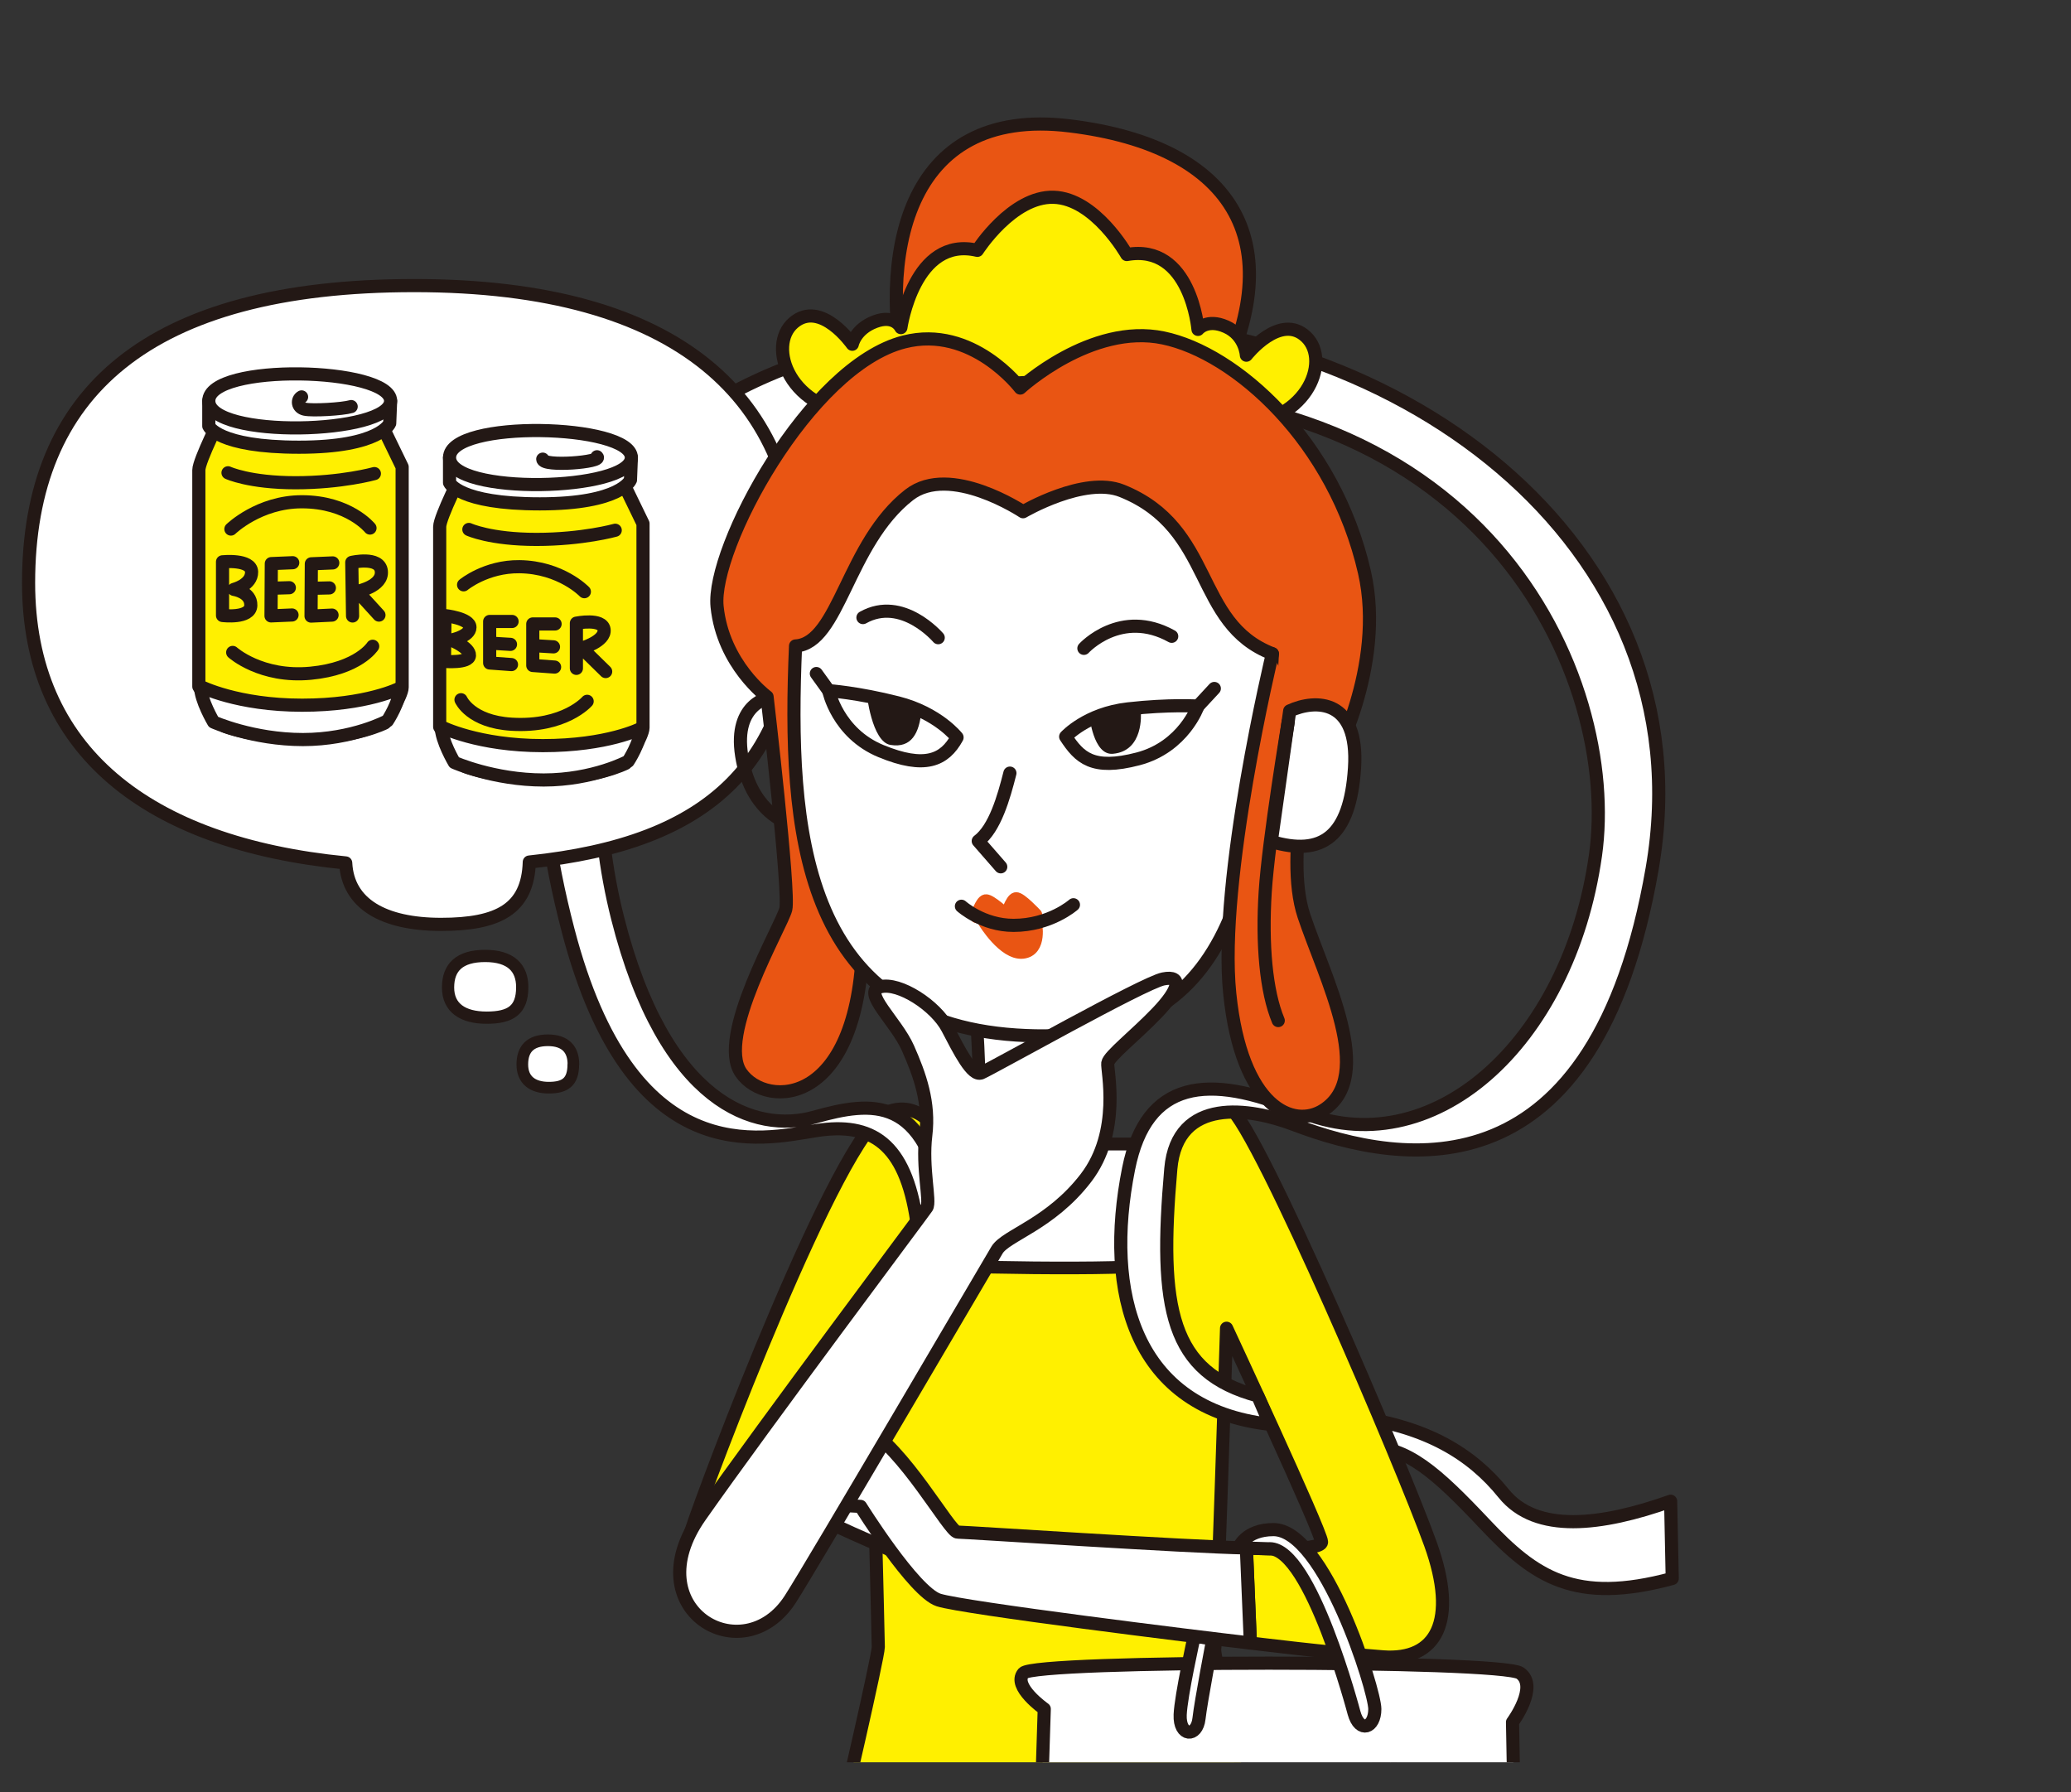
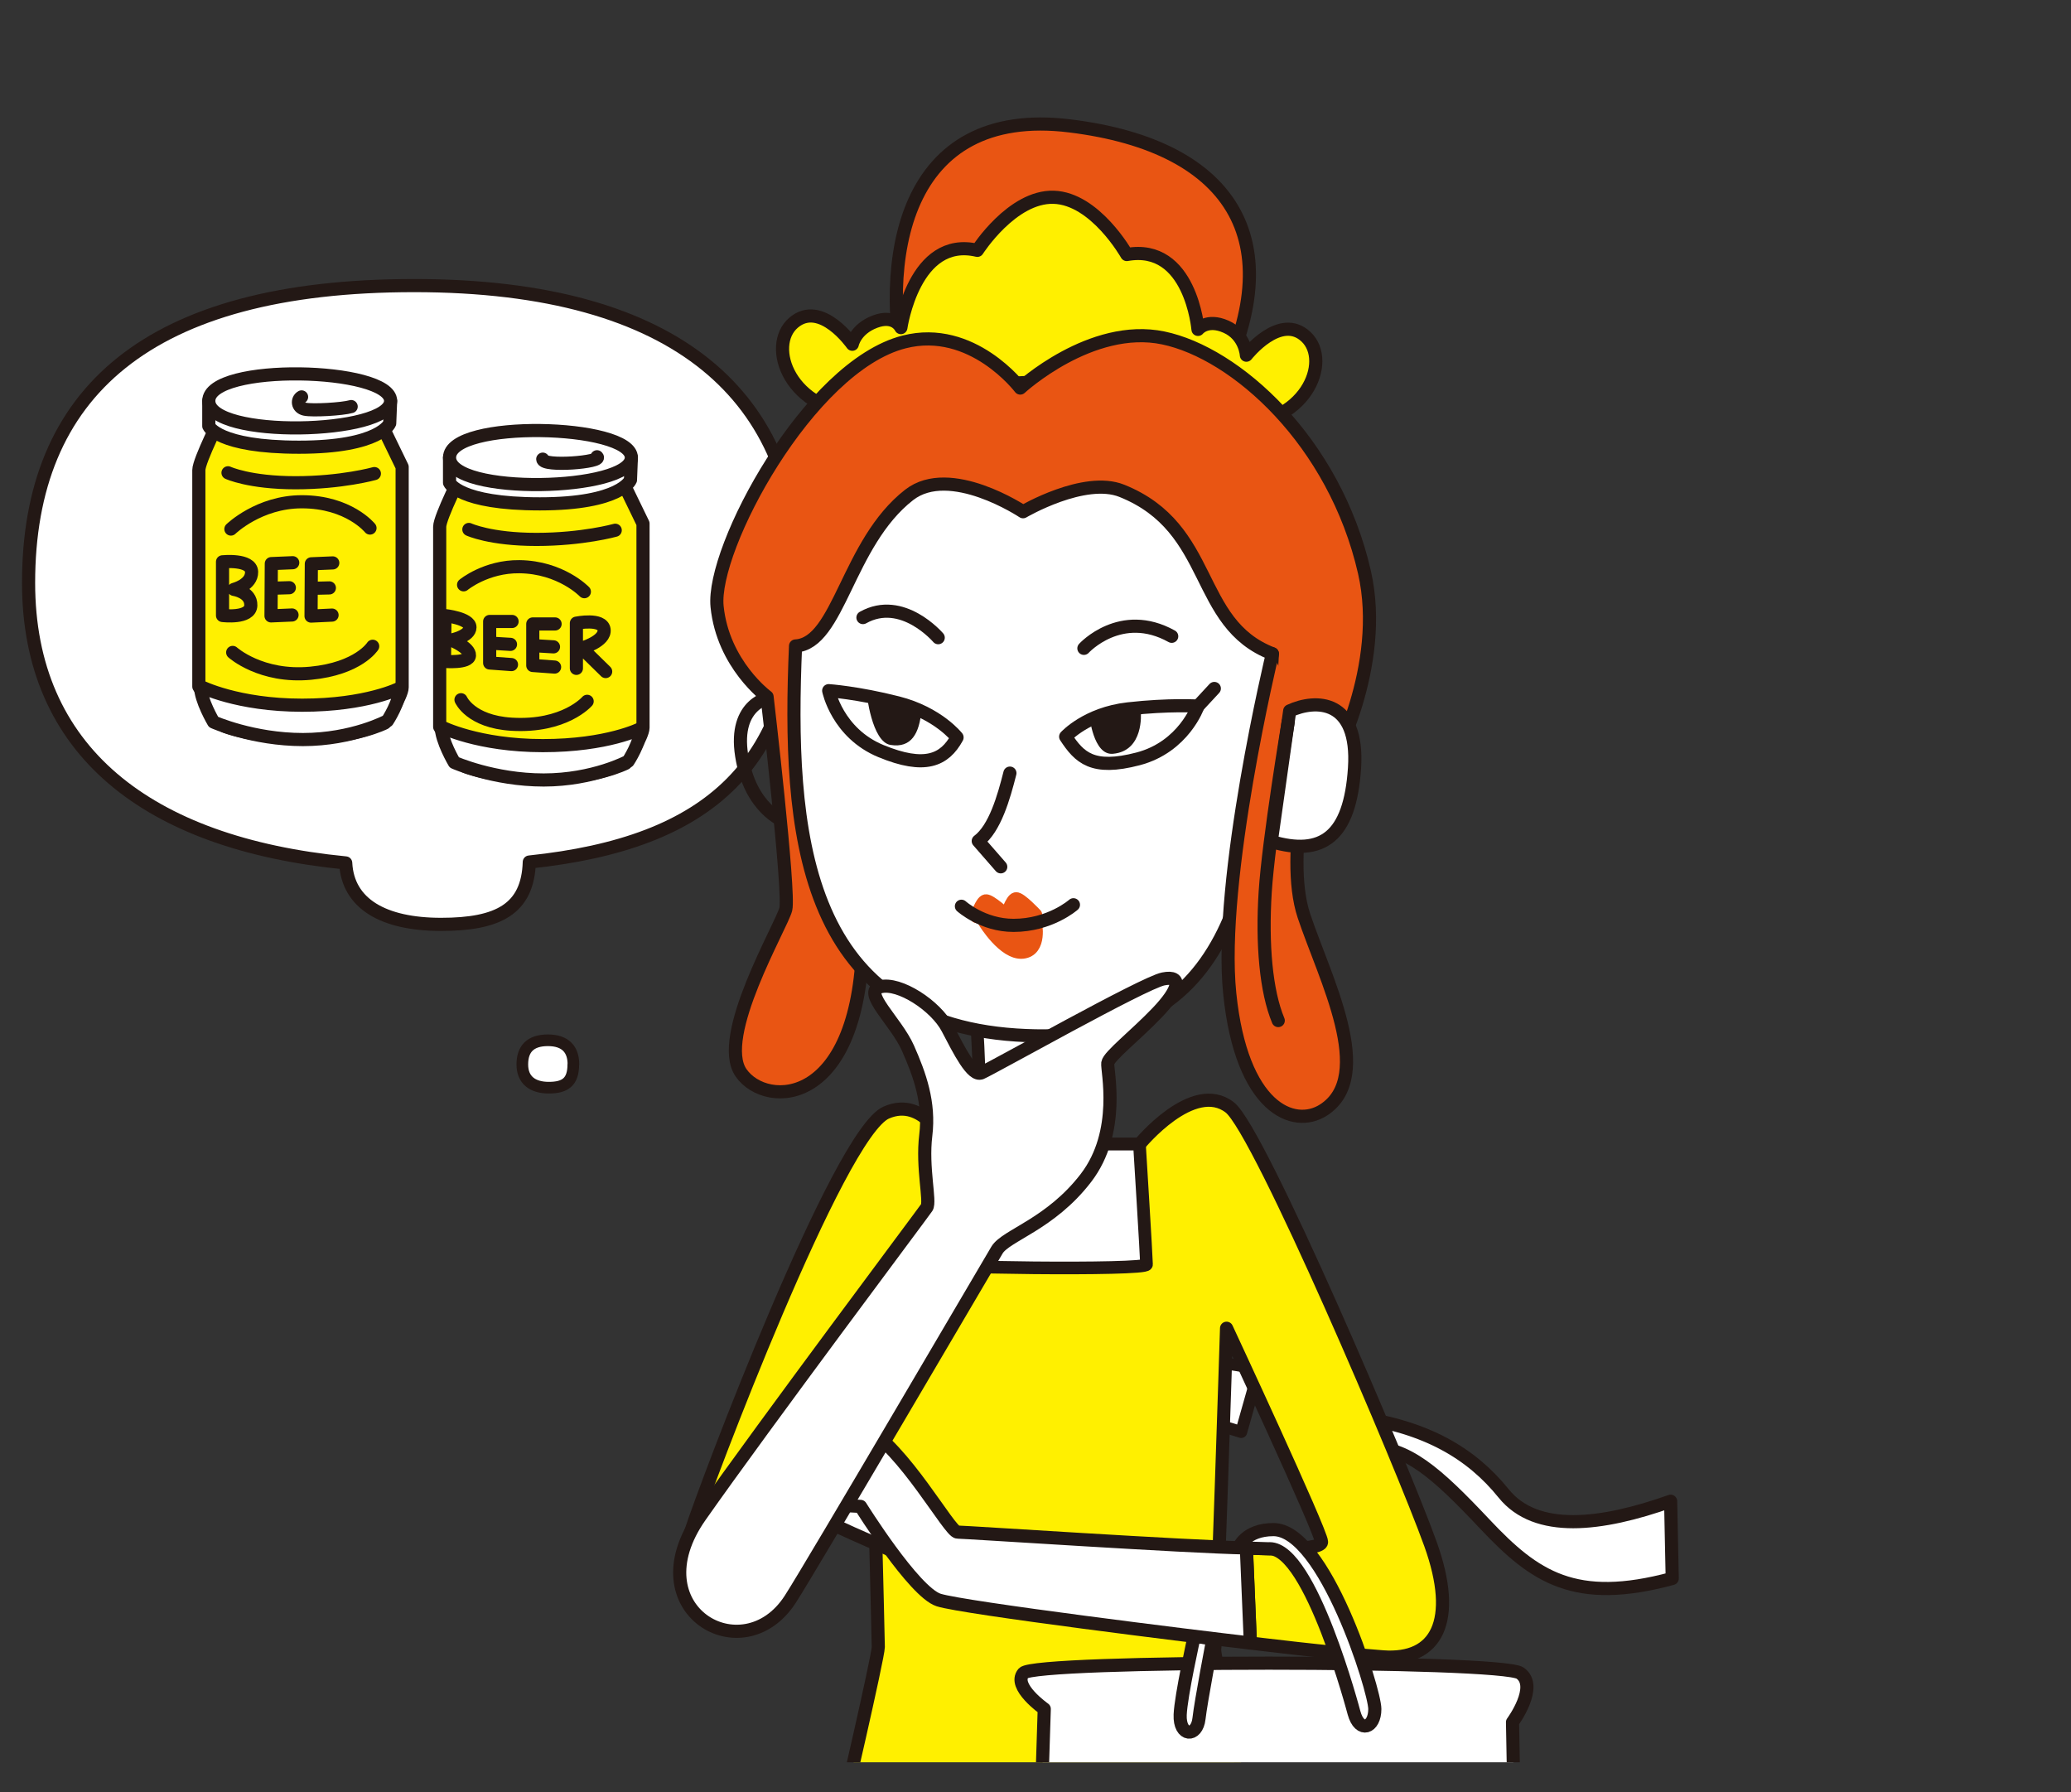
<svg xmlns="http://www.w3.org/2000/svg" id="_レイヤー_1" data-name="レイヤー_1" viewBox="0 0 208 180">
  <rect x="0" y="0" width="208" height="180" fill="#333333" stroke="none" />
  <defs>
    <style>
      .cls-1, .cls-2 {
        fill: none;
      }

      .cls-3 {
        stroke-width: 1.32px;
      }

      .cls-3, .cls-4, .cls-5, .cls-6, .cls-7, .cls-8 {
        fill: #fff;
      }

      .cls-3, .cls-4, .cls-5, .cls-6, .cls-7, .cls-8, .cls-9, .cls-10, .cls-11, .cls-2 {
        stroke-linecap: round;
        stroke-linejoin: round;
      }

      .cls-3, .cls-4, .cls-5, .cls-6, .cls-7, .cls-8, .cls-9, .cls-11, .cls-2 {
        stroke: #231815;
      }

      .cls-4, .cls-9, .cls-10, .cls-11, .cls-2 {
        stroke-width: 1.32px;
      }

      .cls-5 {
        stroke-width: 1.23px;
      }

      .cls-6 {
        stroke-width: 1.17px;
      }

      .cls-7 {
        stroke-width: 1.2px;
      }

      .cls-8 {
        stroke-width: 1.27px;
      }

      .cls-12 {
        fill: #231815;
      }

      .cls-9 {
        fill: #fff000;
      }

      .cls-10 {
        stroke: #e95513;
      }

      .cls-10, .cls-11 {
        fill: #e95513;
      }

      .cls-13 {
        clip-path: url(#clippath);
      }
    </style>
    <clipPath id="clippath">
      <rect class="cls-1" x="-3.24" y="7.57" width="185.63" height="169.41" />
    </clipPath>
  </defs>
  <g class="cls-13">
    <g>
-       <path class="cls-7" d="M112.93,140.19c-2.86,10.67-16.1,16.03-18.25,22.89-2.15,6.86,3.16,11.86,9.14,12.45,5.98.58,16.91-4.17,24.12-2.17s11.73,3.62,11.73,3.62l1.75-6.18s-1.33-.9-12.93-1.46c-11.59-.56-19.49,4.93-24.8,3.25-5.31-1.67-6.51-6.17-4.07-9.98,2.44-3.82,13.06-8.8,15.24-21.93" />
+       <path class="cls-7" d="M112.93,140.19s11.73,3.62,11.73,3.62l1.75-6.18s-1.33-.9-12.93-1.46c-11.59-.56-19.49,4.93-24.8,3.25-5.31-1.67-6.51-6.17-4.07-9.98,2.44-3.82,13.06-8.8,15.24-21.93" />
      <path class="cls-4" d="M136.25,142.32c7.01.98,11.51,3.62,14.77,7.66,3.26,4.04,9.78,3.26,16.77.78l.16,7.76c-9.78,2.64-13.82-.16-18.79-5.43-4.97-5.28-7.85-7.79-11.77-7.78" />
      <path class="cls-9" d="M126.17,182.68s-4.37-16.1-4.17-17.09c.2-.99,1.19-32.2,1.19-32.2,0,0,9.54,20.47,9.54,21.47s-7.55.6-7.55.6l.4,9.54s7.95.99,13.32,1.39,7.55-3.58,4.77-11.33-17.19-41.56-20.16-43.85c-3.69-2.86-9.06,3.7-9.06,3.7h-19.48s-2.16-4.85-5.96-3.18c-4.78,2.1-18.04,37.19-19.65,42.15s7.33,10.32,10.31,3.37c2.98-6.96,7.85-19.48,7.85-19.48,0,0,.69,26.64.69,27.63s-3.78,17.24-3.78,17.24" />
      <path class="cls-4" d="M152.1,183.38l-.19-10.43s2.66-3.6.76-4.93c-1.9-1.33-48.74-1.33-49.88,0s2.09,3.6,2.09,3.6l-.38,11.95" />
      <path class="cls-4" d="M127.52,155.53c4.14,0,8.47,16.48,8.47,16.48.57,2.09,2.09,1.52,2.09-.38s-5.06-18.02-10.18-18.02c-2.85,0-3.5,1.83-3.5,1.83l3.13.1Z" />
      <path class="cls-4" d="M120.42,172.59c.19-1.71,1.4-8.04,1.4-8.04l-1.88-.23s-1.33,5.94-1.41,7.88c-.09,2.23,1.68,2.29,1.89.39Z" />
      <path class="cls-8" d="M114.44,114.9s.71,11.45.71,12.08-22.66.31-22.66-.1,1.44-11.7,1.44-11.7c0,0,2.79-.28,3.93-.28s.1-14.32.1-14.32l9.11.21s.41,14.11,1.66,14.11h5.71Z" />
-       <path class="cls-3" d="M127.55,143.04c-13.66-1.55-16.68-13.25-14.2-25.67,1.78-8.91,7.97-9.63,17.08-5.8,13.29,5.59,27.11-6.64,29.81-25.67,2.48-17.49-10.76-49.58-55.68-46.37-44.92,3.21-47.29,33.79-42.54,52.63,4.74,18.78,13.87,21.68,19.77,20.03,5.9-1.66,11.02-2.2,13.14,9.11,2.13,11.31-7.14,13.77-7.14,13.77,0,0,5.44-4.61,4.28-12.45-1.16-7.83-4.52-9.95-10.08-9.08s-18.58,4.24-24.94-20.13c-7.65-29.29-1.73-59.55,48.54-61.22,34.26-1.14,66.03,22.25,60.34,55.06-5.69,32.81-24.7,29.98-36.02,25.67-4.35-1.66-11.68-2.81-12.32,4.45-1.24,14.08-.03,20.47,8.73,22.81l1.23,2.86Z" />
      <path class="cls-4" d="M80.18,58.2c0-18.08-11.8-29.52-38.58-29.52S2.87,39.45,2.87,58.53c0,16.84,11.91,26.18,31.85,28.13.21,4.12,3.81,6.17,9.58,6.17s8.71-1.55,8.86-6.26c18.11-1.9,27.03-9.77,27.03-28.37Z" />
      <path class="cls-4" d="M91.29,156.44s-7.67-3.18-9.5-4.32c-1.83-1.14-1.15-2.15,1.55-1.55,3.08.7,5.96.99,5.96.99" />
      <path class="cls-4" d="M125.18,155.45c-5.86-.1-28.22-1.59-29.02-1.59s-5.37-8.45-9.44-10.63c-4.07-2.19-9.34,4.57-9.44,5.27s0,2.48,2.09,2.48,7.06.3,7.06.3c0,0,5.36,8.6,7.84,9.4s25.97,3.71,31.31,4.32l-.4-9.54Z" />
      <path class="cls-2" d="M77.41,70.02s-3.77.52-2.92,5.87c.84,5.35,4.24,6.57,4.24,6.57" />
      <path class="cls-11" d="M91.07,38.98c-2.95-13.02-.37-28.39,16.35-26.34,16.72,2.04,22.65,12.02,14.33,27.29" />
      <path class="cls-9" d="M104.1,38.44c7.33.2,11.99,4.01,19.5,4.21,7.5.21,10.19-6.34,7.58-8.82-2.61-2.48-6,1.84-6,1.84,0,0-.1-2-2.04-2.86-1.94-.86-2.82.27-2.82.27,0,0-.73-8.67-7.15-7.52,0,0-3.17-5.63-7.35-5.75-4.18-.12-7.66,5.33-7.66,5.33-6.35-1.5-7.68,7.76-7.68,7.76,0,0-.61-1.35-2.6-.6s-2.28,2.27-2.28,2.27c0,0-3.14-4.5-5.89-2.17-2.75,2.33-.43,9.02,7.08,9.22,7.5.21,9.99-3.4,17.31-3.2Z" />
      <path class="cls-11" d="M86.67,93.74c-.11,17.6-9.72,17.63-12.24,14-2.52-3.63,4.07-14.76,4.49-16.43s-1.88-21.34-1.88-21.34c0,0-4.43-3.24-5.02-9.06-.59-5.82,9.2-24.13,18.78-26.57,6.85-1.75,11.67,4.63,11.67,4.63,0,0,7.11-6.55,14.37-5.03,7.26,1.51,17.19,10.34,20.2,23.53,2.16,9.5-3.31,19.31-3.31,19.31" />
      <path class="cls-4" d="M127.79,65.66c-1.22,23.81-4.18,39.72-25.75,38.28-21.56-1.44-22.93-20.58-22.14-39.07,4.38-.25,5.18-10.32,11.41-15.17,4.11-3.2,11.44,1.69,11.44,1.69,0,0,6.15-3.61,9.92-2.1,9.38,3.76,7.19,13.31,15.12,16.36Z" />
      <path class="cls-11" d="M127.79,65.66s-5.46,22.67-4.28,34.13c1.18,11.46,6.39,13.63,9.42,11.68,5.29-3.41.11-13.26-1.97-19.5-2.07-6.24,1.09-17.78,1.09-17.78" />
      <path class="cls-4" d="M129.53,71.39c2.6-1.2,6.96-1.21,6.51,5.74-.45,6.95-3.27,8.89-8.36,7.38l1.85-13.12Z" />
      <path class="cls-2" d="M129.38,72.49s-1.98,11.86-2.31,17.09c-.33,5.23.08,9.97,1.31,12.91" />
      <path class="cls-4" d="M108.86,65.11s3.7-4.06,8.82-1.21" />
      <path class="cls-4" d="M94.23,64.04s-3.61-4.24-7.56-2.02" />
      <path class="cls-4" d="M101.43,77.64c-.62,2.45-1.51,5.57-3.18,6.82l2.26,2.59" />
      <path class="cls-10" d="M98.1,92.03s.48-1.49.9-1.56,2.1,1.47,2.1,1.47c0,0,.51-1.61.93-1.68s1.98,1.6,1.98,1.6l-5.92.18Z" />
      <path class="cls-4" d="M107.03,73.98s2.1-2.32,6.26-2.79c4.16-.47,7.03-.28,7.03-.28,0,0-1.43,4.1-6.02,5.3-4.59,1.2-5.89-.13-7.27-2.23Z" />
      <path class="cls-4" d="M96.12,74.05s-1.9-2.44-5.96-3.47c-4.06-1.03-6.93-1.22-6.93-1.22,0,0,.86,4.26,5.25,6.07,4.39,1.81,6.38.94,7.64-1.37Z" />
      <path class="cls-12" d="M92.54,71.4s-2.63-1.43-5.51-1.84c0,0,.51,4.95,2.41,5.25,2.11.34,2.89-1.19,3.1-3.41Z" />
      <path class="cls-12" d="M114.57,71.57s-2.1-.5-5.16.28c0,0,.38,4.02,2.36,3.85,3.15-.27,2.81-4.13,2.81-4.13Z" />
      <line class="cls-4" x1="121.96" y1="69.14" x2="120.32" y2="70.91" />
-       <line class="cls-4" x1="81.99" y1="67.64" x2="83.23" y2="69.36" />
      <path class="cls-10" d="M98.88,92.56s1.98,3.26,3.84,3.06,1.27-2.97,1.27-2.97" />
      <path class="cls-2" d="M96.56,91.01s2.13,1.92,5.23,1.92c3.69,0,6.02-2.07,6.02-2.07" />
      <path class="cls-4" d="M98.54,107.75c1.22-.53,16.3-9.04,18.29-9.44s1.59,1.09-.6,3.38c-2.19,2.29-4.87,4.37-4.97,5.07s1.39,6.86-2.19,11.53c-3.58,4.67-8.05,5.76-8.94,7.25s-18.63,31.77-20.77,35.08c-4.77,7.35-15.6.99-9.04-8.35s22.36-30.41,22.76-31.01-.5-3.98-.1-7.25-.6-6.06-1.79-8.75-4.67-5.66-2.78-6.16,5.57,1.89,6.76,4.17,2.48,4.86,3.38,4.47Z" />
-       <path class="cls-5" d="M52.45,99.13c0-1.92-1.14-3.13-3.72-3.13s-3.73,1.14-3.73,3.17,1.47,3.03,3.87,3.03,3.58-.75,3.58-3.06Z" />
      <path class="cls-6" d="M57.59,106.88c0-1.47-.78-2.41-2.56-2.41s-2.57.88-2.57,2.43,1.01,2.33,2.66,2.33,2.46-.58,2.46-2.35Z" />
      <g>
        <path class="cls-9" d="M22.31,41.63s-2.34,4.61-2.34,5.58v21.74l2.57,3.98s2.92,1.18,8.05,1.18,8.05-1.5,8.05-1.5c0,0,1.75-2.73,1.75-3.58v-22.14l-2.8-5.77" />
        <path class="cls-4" d="M20.15,68.94s3.67,1.88,10.19,1.88,9.82-1.71,9.82-1.71c0,1.39-1.25,3.28-1.25,3.28,0,0-3.46,1.88-8.49,1.88s-8.97-1.76-8.97-1.76c0,0-1.31-2.2-1.31-3.57Z" />
        <path class="cls-2" d="M22.9,47.48s2.14,1,6.78,1,7.92-.92,7.92-.92" />
        <path class="cls-4" d="M20.97,40.26v2.53s.89,2.12,9.07,2.12,9.1-2.4,9.1-2.4l.09-2.24" />
        <path class="cls-4" d="M20.97,40.26c0,3.84,18.26,3.39,18.26,0s-18.26-3.84-18.26,0Z" />
        <path class="cls-4" d="M30.29,39.86c-.48.26-.44,1.06.31,1.23s3.79,0,4.67-.26" />
        <path class="cls-2" d="M23.19,53.13s2.81-2.74,7.12-2.74c4.73,0,6.85,2.64,6.85,2.64" />
        <path class="cls-2" d="M23.37,65.52s2.83,2.56,7.82,2.09c4.83-.46,6.24-2.71,6.24-2.71" />
        <path class="cls-2" d="M22.35,56.42v5.39s2.8.35,2.84-1.01c.04-1.36-1.69-1.61-1.69-1.61,0,0,1.8-.45,1.77-1.76-.04-1.31-2.92-1.01-2.92-1.01Z" />
        <polyline class="cls-2" points="29.4 56.51 27.25 56.6 27.22 61.85 29.33 61.76" />
        <line class="cls-2" x1="29.06" y1="59.02" x2="27.45" y2="59.07" />
-         <path class="cls-2" d="M35.41,61.86l-.08-5.38s2.81-.66,2.97.88-2.41,2.03-2.41,2.03l2.17,2.38" />
        <polyline class="cls-2" points="33.42 56.53 31.27 56.62 31.24 61.87 33.35 61.77" />
        <line class="cls-2" x1="33.08" y1="59.04" x2="31.47" y2="59.08" />
      </g>
      <g>
        <path class="cls-9" d="M46.5,47.32s-2.34,4.61-2.34,5.58v20.1l2.57,3.98s2.92,1.18,8.05,1.18,8.05-1.5,8.05-1.5c0,0,1.75-2.73,1.75-3.58v-20.5l-2.8-5.77" />
        <path class="cls-4" d="M44.33,73s3.67,1.88,10.19,1.88,9.82-1.71,9.82-1.71c0,1.39-1.25,3.28-1.25,3.28,0,0-3.46,1.88-8.49,1.88s-8.97-1.76-8.97-1.76c0,0-1.31-2.2-1.31-3.57Z" />
        <path class="cls-2" d="M47.09,53.17s2.14,1,6.78,1,7.92-.92,7.92-.92" />
        <path class="cls-4" d="M45.15,45.95v2.53s.89,2.12,9.07,2.12,9.1-2.4,9.1-2.4l.09-2.24" />
        <path class="cls-4" d="M45.15,45.95c0,3.84,18.26,3.39,18.26,0s-18.26-3.84-18.26,0Z" />
        <path class="cls-4" d="M59.96,45.87c.64.54-5.45,1.04-5.45.24" />
        <path class="cls-2" d="M46.56,58.73s2.24-1.86,5.61-1.82c4.17.05,6.52,2.51,6.52,2.51" />
        <path class="cls-2" d="M46.3,70.27s.96,2.21,5.08,2.46c5.34.32,7.59-2.3,7.59-2.3" />
        <path class="cls-2" d="M44.69,61.82l-.05,4.6s2.46.21,2.51-.59-1.82-1.55-1.82-1.55c0,0,1.87-.37,1.87-1.28s-2.51-1.18-2.51-1.18Z" />
        <polyline class="cls-2" points="51.43 62.41 49.18 62.41 49.18 66.58 51.37 66.74" />
        <line class="cls-2" x1="51.27" y1="64.71" x2="49.45" y2="64.6" />
        <polyline class="cls-2" points="55.75 62.66 53.51 62.66 53.51 66.83 55.7 66.99" />
        <line class="cls-2" x1="55.59" y1="64.96" x2="53.77" y2="64.85" />
        <path class="cls-2" d="M57.89,67.12v-4.54s2.62-.53,2.78.64c.16,1.18-2.24,1.87-2.24,1.87l2.4,2.35" />
      </g>
    </g>
  </g>
</svg>